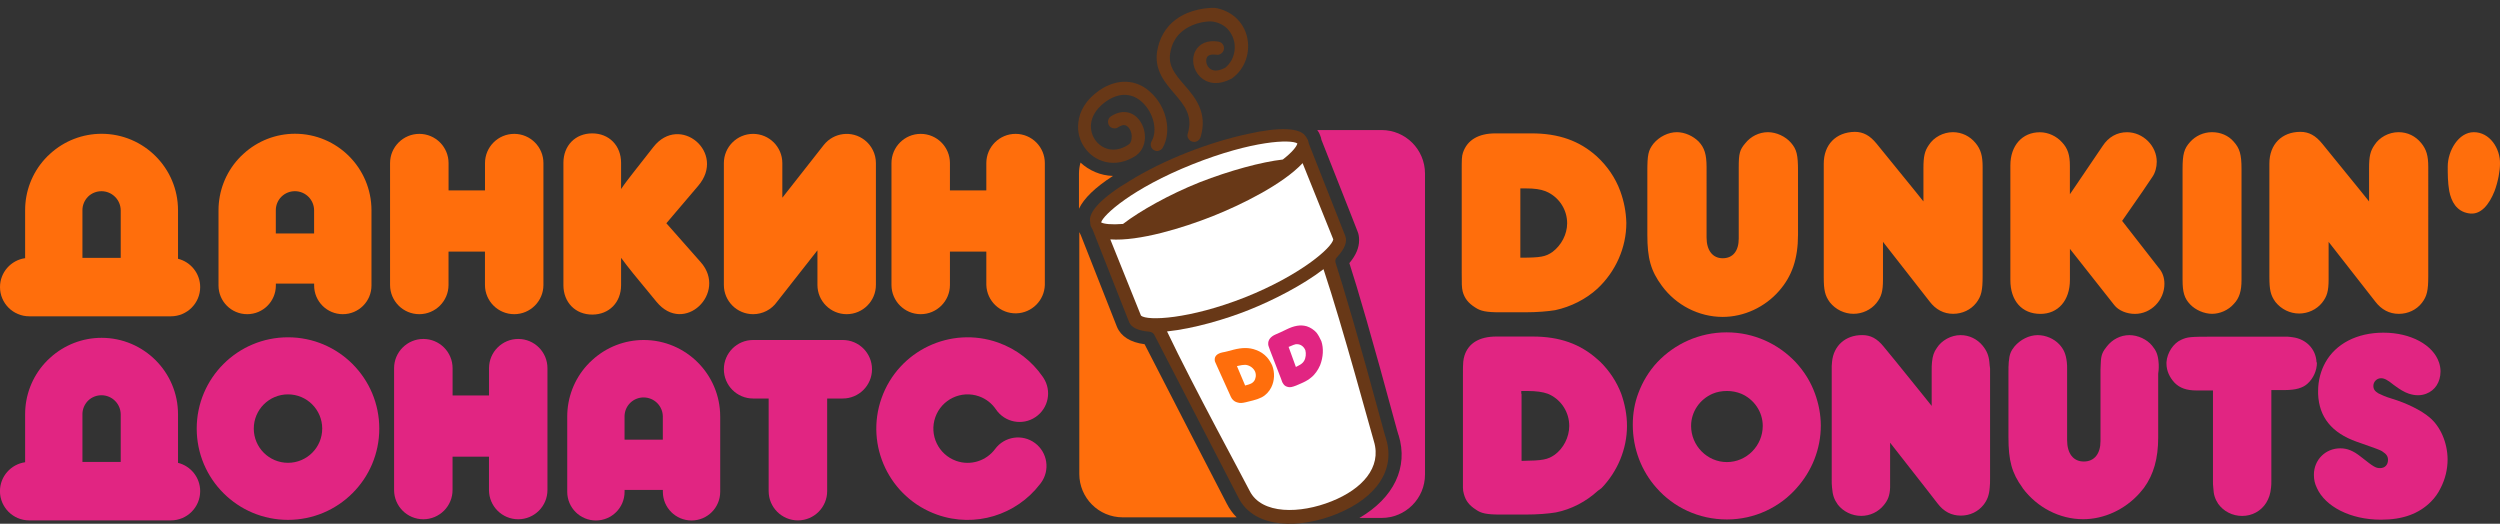
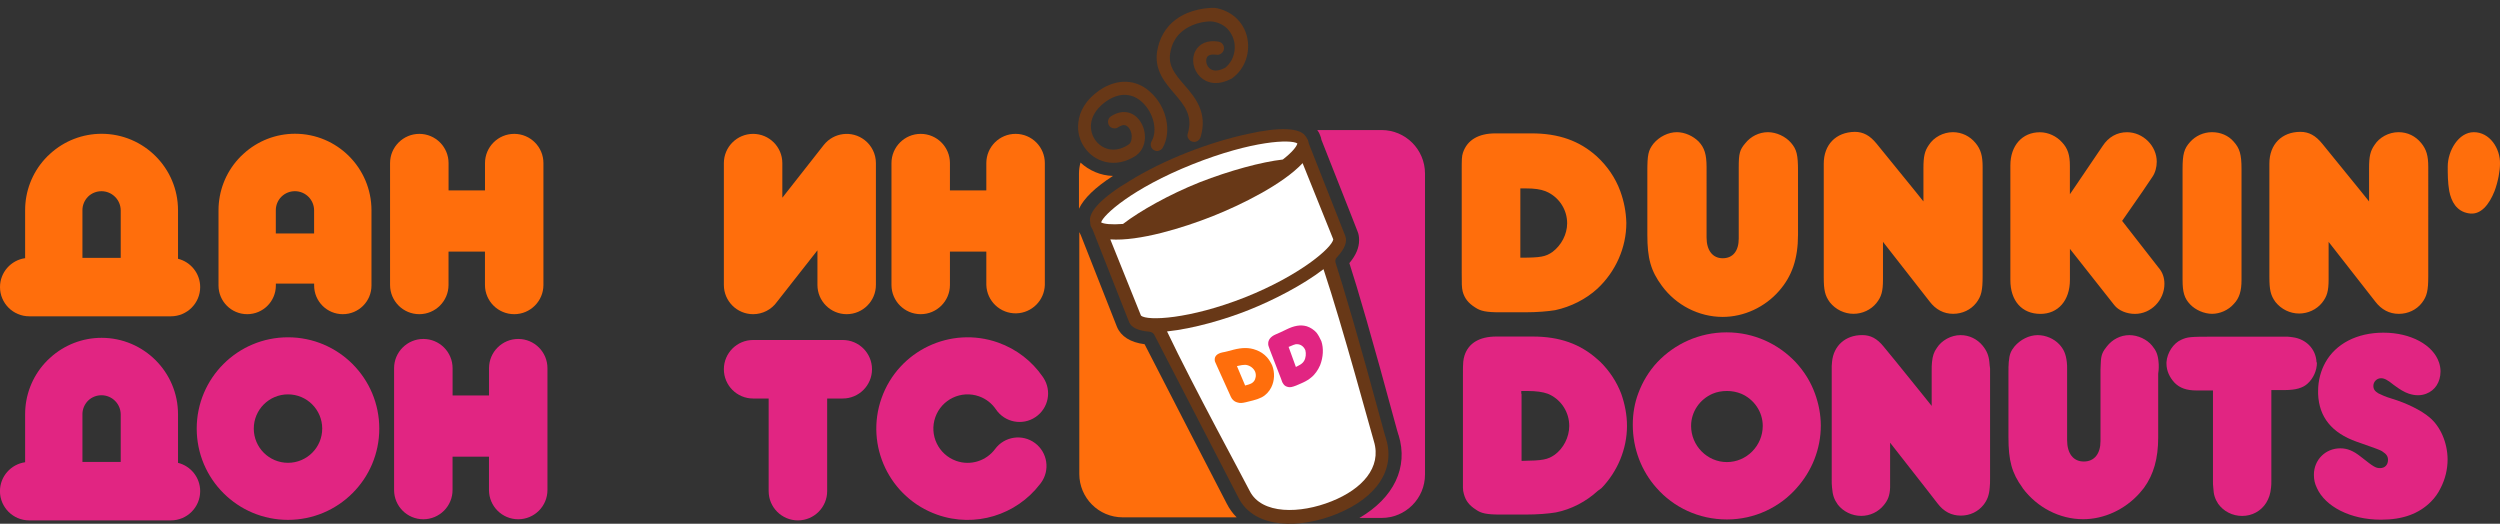
<svg xmlns="http://www.w3.org/2000/svg" version="1.1" id="Layer_1" x="0px" y="0px" viewBox="0 0 621.7 130.24" style="enable-background:new 0 0 621.7 130.24;" xml:space="preserve">
  <rect x="0" y="0" width="621.7" height="130.24" fill="#333333" stroke="none" />
  <style type="text/css">
	.st0{fill:#FF6E0C;}
	.st1{fill:#E12582;}
	.st2{fill-rule:evenodd;clip-rule:evenodd;fill:#FF6E0C;}
	.st3{fill-rule:evenodd;clip-rule:evenodd;fill:#E12582;}
	.st4{fill:#683817;}
	.st5{fill:#FFFFFF;}
</style>
  <path class="st0" d="M73.36,33.26c-4.72,0-9.27,1.76-12.76,4.95c-0.49,0.43-0.95,0.89-1.39,1.38c-3.14,3.48-4.87,8.01-4.87,12.7V71  c0,3.94,3.19,7.13,7.13,7.13s7.13-3.19,7.13-7.13v-0.47h9.52V71c0,3.94,3.19,7.13,7.13,7.13c3.94,0,7.13-3.19,7.13-7.13V52.28  C92.36,41.78,83.86,33.27,73.36,33.26z M78.11,58.05h-9.52v-5.77c0-1.26,0.5-2.48,1.4-3.37l0,0c1.89-1.85,4.91-1.81,6.76,0.07  c0.86,0.88,1.35,2.06,1.36,3.3V58.05z" />
-   <path class="st0" d="M165.71,55.52l7.92-9.31c7.05-8.24-4.58-18.01-11.14-9.66l-4.95,6.31c-1.33,1.73-1.99,2.53-3.09,4.15v-6.53  c0-4.26-2.97-7.31-7.17-7.31c-4.2,0-7.17,3.03-7.17,7.31v30.44c0,4.26,2.97,7.31,7.17,7.31c4.2,0,7.17-3.03,7.17-7.31v-6.81  c1.18,1.61,1.73,2.29,3.09,3.99l5.7,6.93c6.87,8.42,17.76-2.23,11.01-9.84L165.71,55.52z" />
  <path class="st0" d="M127.88,33.29c-4.02,0-7.27,3.26-7.27,7.27c0,0,0,0,0,0v6.79h-9.06v-6.79c0-4.02-3.26-7.27-7.27-7.27  S97,36.55,97,40.56v30.3c0,4.02,3.26,7.27,7.27,7.27s7.27-3.26,7.27-7.27v-8.3h9.06v8.3c0,4.02,3.26,7.27,7.27,7.27  c4.02,0,7.27-3.26,7.27-7.27v-30.3C135.15,36.55,131.89,33.29,127.88,33.29C127.88,33.29,127.88,33.29,127.88,33.29z" />
  <path class="st0" d="M252.59,33.29c-4.02-0.02-7.29,3.22-7.31,7.23c0,0.01,0,0.03,0,0.04v6.79h-9.05v-6.79  c0-4.02-3.26-7.27-7.27-7.27s-7.27,3.26-7.27,7.27v30.3c0,4.02,3.26,7.27,7.27,7.27s7.27-3.26,7.27-7.27v-8.3h9.05v8.3  c0.12,4.02,3.48,7.18,7.49,7.06c3.85-0.12,6.94-3.21,7.06-7.06v-30.3C259.83,36.56,256.6,33.31,252.59,33.29z" />
  <path class="st0" d="M215.04,34.85c-3.15-2.48-7.72-1.93-10.2,1.22l-10.29,13.1v-8.61c0-4.02-3.26-7.27-7.27-7.27  s-7.27,3.26-7.27,7.27v30.3c0,4.02,3.26,7.27,7.28,7.27c2.36,0,4.58-1.15,5.94-3.08l10.05-12.8v8.61c0,4.02,3.26,7.27,7.27,7.27  s7.27-3.26,7.27-7.27v-30.3l0,0C217.82,38.33,216.8,36.23,215.04,34.85z" />
  <path class="st0" d="M44.27,64.35V52.28c0-10.49-8.51-19-19.01-19.01c-4.72,0-9.27,1.76-12.76,4.94c-0.49,0.43-0.95,0.89-1.39,1.38  c-3.14,3.48-4.87,8.01-4.86,12.69V64.2C2.72,64.7,0,67.72,0,71.39c0,4.01,3.26,7.27,7.28,7.27H42.5c4.02,0,7.28-3.26,7.28-7.27  C49.78,67.99,47.43,65.14,44.27,64.35z M21.89,48.91c0.93-0.91,2.14-1.36,3.34-1.36c1.24,0,2.48,0.48,3.42,1.44  c0.87,0.88,1.35,2.06,1.37,3.29v11.85h-9.52V52.28C20.49,51.02,21.01,49.81,21.89,48.91z" />
  <path class="st1" d="M44.27,115.1v-12.08c0-10.49-8.51-19-19.01-19.01c-4.72,0-9.27,1.76-12.76,4.94c-0.49,0.43-0.95,0.89-1.39,1.38  c-3.14,3.48-4.87,8.01-4.86,12.69v11.93c-3.53,0.5-6.26,3.52-6.26,7.19c0,4.01,3.26,7.27,7.28,7.27H42.5c4.02,0,7.28-3.26,7.28-7.27  C49.78,118.73,47.43,115.89,44.27,115.1z M21.89,99.65c0.93-0.91,2.14-1.36,3.34-1.36c1.24,0,2.48,0.48,3.42,1.44  c0.87,0.88,1.35,2.06,1.37,3.29v11.85h-9.52v-11.85C20.49,101.76,21.01,100.55,21.89,99.65z" />
  <path class="st1" d="M128.88,84.29c-4.02,0-7.27,3.26-7.27,7.27c0,0,0,0,0,0v6.79h-9.06v-6.79c0-4.02-3.26-7.27-7.27-7.27  S98,87.55,98,91.56v30.3c0,4.02,3.26,7.27,7.27,7.27s7.27-3.26,7.27-7.27v-8.3h9.06v8.3c0,4.02,3.26,7.27,7.27,7.27  c4.02,0,7.27-3.26,7.27-7.27v-30.3C136.15,87.55,132.89,84.29,128.88,84.29C128.88,84.29,128.88,84.29,128.88,84.29z" />
  <path class="st1" d="M71.62,83.88c-12.54,0-22.7,10.16-22.7,22.7c0,12.54,10.16,22.7,22.7,22.7s22.7-10.16,22.7-22.7  C94.32,94.04,84.15,83.88,71.62,83.88z M71.62,115.09c-4.7,0-8.51-3.81-8.51-8.51c0-4.7,3.81-8.51,8.51-8.51  c4.7,0,8.51,3.81,8.51,8.51C80.13,111.28,76.32,115.09,71.62,115.09z" />
-   <path class="st1" d="M160.08,84.55c-4.72,0-9.27,1.76-12.76,4.95c-0.49,0.43-0.95,0.89-1.39,1.38c-3.14,3.48-4.87,8.01-4.87,12.7  v18.72c0,3.94,3.19,7.13,7.13,7.13c3.94,0,7.13-3.19,7.13-7.13v-0.47h9.52v0.47c0,3.94,3.19,7.13,7.13,7.13  c3.94,0,7.13-3.19,7.13-7.13v-18.72C179.09,93.07,170.58,84.56,160.08,84.55z M164.83,109.34h-9.52v-5.77c0-1.26,0.5-2.48,1.4-3.37  l0,0c1.89-1.85,4.91-1.81,6.76,0.07c0.86,0.88,1.35,2.06,1.36,3.3V109.34z" />
  <path class="st1" d="M209.58,84.55h-22.3c-4.02,0-7.27,3.26-7.27,7.27c0,4.02,3.25,7.28,7.27,7.28h3.87l0,23.04  c0,4.01,3.26,7.27,7.28,7.27c4.01,0,7.27-3.26,7.27-7.27l0-23.04h3.88c4.01,0,7.27-3.26,7.27-7.28  C216.85,87.81,213.59,84.55,209.58,84.55z" />
  <path class="st1" d="M257.38,110.18c-3.14-2.33-7.59-1.67-9.92,1.48c-2.17,2.93-6.07,4.23-9.68,2.95  c-4.43-1.58-6.75-6.44-5.18-10.87s6.44-6.75,10.87-5.18c1.78,0.63,3.21,1.79,4.2,3.25c2.2,3.25,6.61,4.1,9.85,1.9  c3.22-2.17,4.09-6.53,1.95-9.77c-0.01-0.03-0.03-0.05-0.05-0.08c-0.05-0.08-0.11-0.16-0.16-0.23c-2.61-3.77-6.39-6.78-11.04-8.44  c-11.82-4.19-24.8,1.99-28.99,13.8c-4.19,11.82,1.99,24.79,13.8,28.99c9.5,3.37,19.73,0.04,25.55-7.53  c0.09-0.11,0.18-0.22,0.27-0.34C261.18,116.96,260.52,112.52,257.38,110.18z" />
  <path id="path5" class="st2" d="M439.65,32.87c-2.19,0-4.31,1.06-5.67,2.8c-1.36,1.59-1.59,2.57-1.59,5.89v17.75  c0,3.1-1.44,4.91-4,4.91c-2.49,0-4-1.96-4-5.14V41.56c0-3.17-0.53-4.83-1.96-6.35c-1.36-1.36-3.4-2.34-5.44-2.34  c-2.12,0-4.38,1.13-5.82,2.87c-1.28,1.66-1.51,2.72-1.51,6.95v15.64c0,5.89,0.83,8.99,3.63,12.77c3.55,4.83,9.22,7.71,15.11,7.71  c5.29,0,10.5-2.42,14.05-6.5c3.17-3.63,4.68-7.93,4.68-13.98V42.54c0-4-0.3-5.36-1.74-7.03C444.03,33.93,441.76,32.87,439.65,32.87   M402.93,47.53c-1.21-3.32-3.25-6.27-5.89-8.69c-4.31-3.85-9.44-5.67-16.17-5.67h-8.99c-4.23,0-7.03,1.66-8.08,4.83  c-0.3,0.98-0.3,1.44-0.3,5.14v24.48c0,3.1,0,3.78,0.23,4.83c0.45,1.74,1.44,2.95,3.1,4c1.36,0.91,2.72,1.21,6.19,1.21h6.19  c3.1,0,5.74-0.23,7.55-0.53c3.85-0.83,7.63-2.72,10.5-5.36c4.53-4.23,7.18-10.2,7.18-16.32C404.37,52.66,403.84,50.02,402.93,47.53  L402.93,47.53z M384.28,47.53l0.68,0.3c2.87,1.44,4.76,4.38,4.76,7.71c0,2.72-1.44,5.44-3.63,7.1c-1.74,1.21-2.95,1.44-8.01,1.44  V46.85h1.21C381.63,46.85,383.07,47.07,384.28,47.53C384.28,47.53,384.28,47.53,384.28,47.53z M485.65,32.87  c-2.42,0-4.76,1.28-5.97,3.17c-1.06,1.51-1.36,2.87-1.36,5.82v8.23l-2.12-2.64l-9.52-11.71c-1.66-2.04-3.32-2.95-5.44-2.95  c-4.68,0.08-7.71,3.17-7.71,7.93V68.9c0,3.25,0.3,4.61,1.51,6.27c1.44,1.81,3.63,2.87,5.89,2.87c2.19,0,4.31-0.98,5.67-2.64  c1.28-1.59,1.66-2.95,1.66-5.89v-9.37l11.63,14.88c1.51,1.96,3.47,3.02,5.82,3.02c2.27,0,4.38-0.98,5.74-2.72  c1.28-1.66,1.59-3.1,1.59-6.65V41.48c0-2.72-0.45-4.31-1.74-5.89C489.88,33.85,487.84,32.87,485.65,32.87L485.65,32.87z   M527.73,54.93l5.14-7.4l2.34-3.47c0.76-1.06,1.13-2.49,1.13-3.85c0-3.93-3.4-7.33-7.4-7.33c-2.49,0-4.61,1.21-6.04,3.4l-7.63,11.26  l-0.53,0.76v-7.1c0-2.64-0.53-4.31-1.96-5.82c-1.36-1.51-3.4-2.49-5.51-2.49c-4.38,0-7.33,3.32-7.33,8.23v28.55  c0,5.14,2.87,8.39,7.48,8.39c4.38,0,7.33-3.32,7.33-8.46v-7.71l11.03,13.98c1.06,1.36,3.1,2.19,5.14,2.19c4,0,7.33-3.4,7.33-7.48  c0-1.51-0.45-2.87-1.44-4L527.73,54.93z M596.47,32.87c-2.42,0-4.76,1.28-5.97,3.17c-1.06,1.51-1.36,2.87-1.36,5.82v8.23l-2.12-2.64  l-9.52-11.71c-1.66-2.04-3.32-2.95-5.44-2.95c-4.61,0-7.71,3.1-7.71,7.86v28.18c0,3.25,0.3,4.61,1.51,6.27  c1.44,1.81,3.63,2.87,5.89,2.87c2.19,0,4.31-0.98,5.67-2.64c1.28-1.59,1.66-2.95,1.66-5.89v-9.29l11.63,14.88  c1.51,1.96,3.47,3.02,5.82,3.02c2.27,0,4.38-0.98,5.74-2.72c1.28-1.66,1.59-3.1,1.59-6.65V41.48c0-2.72-0.45-4.31-1.74-5.89  C600.7,33.85,598.74,32.87,596.47,32.87L596.47,32.87z M615.2,32.87c-3.85,0-6.5,4.68-6.5,8.54c0,1.74,0,4,0.38,6.12  c0.53,2.64,1.81,4.99,4.76,5.51c3.1,0.6,5.21-2.27,6.5-5.51l0,0c0.91-2.42,1.36-5.14,1.36-6.8  C621.78,36.87,619.13,32.87,615.2,32.87L615.2,32.87z M550.09,32.87c-2.12,0-4.08,0.91-5.44,2.42c-1.51,1.66-1.89,3.02-1.89,6.72  v27.57c0,3.1,0.45,4.61,1.89,6.12c1.28,1.36,3.47,2.34,5.44,2.34s4.08-0.91,5.44-2.49c1.36-1.44,1.89-3.17,1.89-5.97V42.01  c0-3.63-0.45-5.14-1.96-6.8C554.17,33.7,552.2,32.87,550.09,32.87z" />
  <path id="path7" class="st3" d="M536.79,90.06c-0.15-1.89-0.6-2.87-1.59-4.08c-1.28-1.59-3.55-2.64-5.67-2.64  c-2.19,0-4.23,1.06-5.59,2.8c-0.98,1.21-1.44,2.04-1.51,3.93c0,0.53-0.08,1.13-0.08,1.89v17.75c0,3.1-1.51,5.06-4.15,5.06  c-2.64,0-4.15-2.04-4.15-5.29v-17.6c0-0.68,0-1.36-0.08-1.89c-0.23-1.96-0.76-3.17-1.89-4.38c-1.28-1.36-3.32-2.27-5.36-2.27  c-2.12,0-4.31,1.13-5.74,2.8c-0.91,1.13-1.28,1.96-1.44,3.85c-0.08,0.76-0.08,1.74-0.08,3.02v15.71c0,5.82,0.83,8.91,3.47,12.54  l0.08,0.15c3.55,4.76,9.14,7.71,15.03,7.71c5.21,0,10.42-2.42,14.05-6.5c0.38-0.45,0.76-0.91,1.06-1.28  c2.42-3.32,3.55-7.33,3.55-12.54V92.93C536.87,91.79,536.87,90.89,536.79,90.06" />
  <path id="path13" class="st3" d="M398.25,121.4c4-4.15,6.35-9.74,6.35-15.49c0-2.72-0.53-5.44-1.44-8.01l0,0  c-1.13-2.95-2.87-5.59-5.14-7.86l0,0l-0.76-0.68c-4.31-3.85-9.44-5.67-16.09-5.67h-9.06c-4.23,0-6.95,1.66-7.93,4.76  c-0.15,0.53-0.23,0.83-0.3,1.51l0,0c-0.08,0.68-0.08,1.74-0.08,3.55v24.55c0,1.59,0,2.49,0,3.17c0,0.68,0.08,1.06,0.23,1.59  c0.45,1.74,1.36,2.87,3.02,3.93c1.28,0.91,2.64,1.21,6.12,1.21h6.19c3.1,0,5.74-0.23,7.55-0.53c3.85-0.76,7.55-2.72,10.42-5.36  L398.25,121.4L398.25,121.4 M378.31,97.91v-0.68h1.36c2.42,0,3.93,0.23,5.21,0.68l0,0l0.53,0.23c2.95,1.44,4.83,4.46,4.83,7.78  c0,2.8-1.44,5.59-3.63,7.18c-1.74,1.21-3.02,1.44-8.08,1.51h-0.15V97.91H378.31z" />
  <path id="path15" class="st3" d="M451.36,97.91c-1.06-2.95-2.72-5.59-4.83-7.86c-4.31-4.53-10.35-7.4-17.15-7.4  s-12.92,2.87-17.22,7.4l0,0c-2.12,2.27-3.7,4.91-4.76,7.78l0,0c-0.91,2.42-1.36,5.06-1.36,7.78c0,6.04,2.19,11.56,5.89,15.71l0,0  c4.23,4.83,10.5,7.86,17.53,7.86c6.87,0,13.14-3.02,17.37-7.86c3.7-4.15,5.97-9.59,5.97-15.49  C452.79,103.05,452.26,100.4,451.36,97.91 M429.45,114.91c-4.91,0-8.91-4.08-8.91-8.99c0-3.55,2.19-6.65,5.36-8.01  c1.06-0.45,2.27-0.68,3.55-0.68c1.28,0,2.42,0.23,3.55,0.68c3.17,1.36,5.36,4.46,5.36,8.01  C438.36,110.83,434.36,114.91,429.45,114.91z" />
  <path id="path17" class="st3" d="M494.72,90.06c-0.15-1.66-0.68-2.87-1.66-4.08c-1.36-1.66-3.32-2.64-5.51-2.64  c-2.34,0-4.68,1.28-5.89,3.17c-0.76,1.06-1.06,2.04-1.21,3.55l0,0c-0.08,0.6-0.08,1.36-0.08,2.19v8.69l-2.49-3.1l-6.35-7.86  l-3.1-3.78c-1.66-2.04-3.25-2.87-5.36-2.87c-4.15,0-7.1,2.64-7.48,6.65c0,0.38-0.08,0.76-0.08,1.06v28.18c0,0.76,0,1.44,0.08,2.04  c0.15,1.89,0.53,2.95,1.44,4.23c1.36,1.74,3.55,2.8,5.82,2.8c2.19,0,4.23-0.98,5.59-2.64c1.06-1.28,1.51-2.42,1.59-4.38  c0-0.45,0-0.91,0-1.44v-9.74l8.69,11.1l3.17,4.08c1.51,1.96,3.4,2.95,5.74,2.95c2.27,0,4.31-0.98,5.67-2.72  c0.91-1.21,1.36-2.34,1.51-4.31c0.08-0.68,0.08-1.44,0.08-2.27V91.64C494.79,91.19,494.79,90.58,494.72,90.06" />
  <path id="path19" class="st3" d="M576.07,90.06c-0.15-3.25-2.57-5.74-5.89-6.19c-0.45-0.08-0.68-0.08-1.28-0.15c-0.6,0-1.66,0-3.7,0  h-14.81c-5.82,0-6.42,0.08-7.93,0.76c-1.96,0.83-3.55,3.25-3.7,5.59l0,0v0.38c0,1.74,0.76,3.4,2.04,4.76  c1.28,1.28,2.95,1.89,5.44,1.89h4.08v22.44c0,0.68,0,1.21,0.08,1.74c0.08,1.81,0.45,2.8,1.21,4c1.36,1.89,3.55,3.02,5.97,3.02  c2.49,0,4.68-1.21,5.97-3.25c0.68-1.13,1.06-2.19,1.21-3.78c0.08-0.53,0.08-1.13,0.08-1.89V97h3.4c2.64,0,4.46-0.53,5.59-1.59  c1.44-1.28,2.34-3.25,2.34-5.21L576.07,90.06" />
  <path id="path21" class="st3" d="M604.18,103.8c-2.04-1.74-5.67-3.55-9.44-4.68c-1.51-0.45-2.49-0.91-3.25-1.28l0,0  c-0.91-0.53-1.28-1.06-1.28-1.89c0-0.98,0.83-1.89,1.89-1.89c0.83,0,1.59,0.38,3.17,1.66c1.51,1.13,2.64,1.81,3.78,2.19l0,0  c0.76,0.23,1.44,0.38,2.27,0.38c0.76,0,1.44-0.15,2.04-0.38l0,0c2.19-0.83,3.55-2.87,3.55-5.59c0-0.76-0.15-1.51-0.38-2.19  c-1.44-4.31-6.95-7.4-13.82-7.4c-6.65,0-11.86,2.8-14.43,7.4l0,0c-1.13,2.04-1.81,4.46-1.81,7.1v0.76l0,0  c0.23,5.74,3.4,9.67,9.59,11.86c1.21,0.45,2.42,0.83,3.63,1.28c2.34,0.83,2.57,0.98,2.95,1.28c0.83,0.53,1.21,1.13,1.21,1.96  c0,1.21-0.76,2.04-1.96,2.04c-1.13,0-1.59-0.3-4.76-2.8c-1.89-1.51-3.4-2.12-5.14-2.12c-3.7,0-6.57,2.87-6.57,6.57  c0,1.21,0.23,2.27,0.76,3.32l0,0c2.04,4.53,8.23,7.86,15.94,7.86c5.44,0,9.44-1.51,12.39-4.46c0.98-0.98,1.81-2.12,2.42-3.4  c1.13-2.19,1.74-4.61,1.74-7.18C608.63,110.07,606.9,106.07,604.18,103.8" />
  <path id="path23" class="st0" d="M276.78,43.75c-3.1-0.08-5.97-1.36-8.08-3.32c-0.23,0.83-0.38,1.81-0.38,2.72v8.76  C269.53,49.34,272.32,46.62,276.78,43.75" />
  <path id="path25" class="st0" d="M284.64,85.6c-3.55-0.45-5.89-1.96-6.87-4.31l-8.99-22.81l-0.38-0.76v60.13  c0,5.97,4.83,10.8,10.8,10.8h28.33c-0.98-0.98-1.81-2.12-2.49-3.47C305.03,125.18,287.66,91.57,284.64,85.6" />
  <path id="path27" class="st1" d="M343.56,32.34h-16.01l0.08,0.08c0.3,0.38,0.53,0.83,0.68,1.28c0.15,0.3,0.23,0.68,0.3,1.06  c7.78,19.64,8.84,22.44,8.99,22.81l0,0v0.08v-0.08c0.3,0.68,0.38,1.44,0.38,2.19c0,1.81-0.76,3.7-2.42,5.67  c1.96,6.04,5.51,18.05,11.86,41.55l0.38,1.28v-0.08c2.49,8.08-1.21,15.64-9.74,20.62h5.51c5.97,0,10.8-4.83,10.8-10.8V43.14  C354.36,37.18,349.53,32.34,343.56,32.34" />
  <path id="path29" class="st4" d="M310.25,33.32L310.25,33.32c-4.61,0.98-10.05,2.64-15.03,4.61c-4.99,1.96-10.12,4.46-14.13,6.95  c-7.03,4.15-10.65,7.93-9.97,10.42v0.23c0,0.3,0.08,0.53,0.15,0.76l0.3,0.53l0.15,0.3l9.06,22.96c0.53,1.36,2.27,2.19,5.14,2.42  c0.45,0.08,0.91,0.3,1.13,0.76l20.92,40.49c4,7.93,15.49,7.71,24.4,4.08c10.05-4.08,14.65-11.03,12.31-18.73l-0.38-1.28  c-6.72-24.85-10.35-36.79-12.16-42.45c-0.15-0.45-0.08-0.98,0.3-1.36c1.96-2.12,2.64-3.85,2.12-5.29l-9.06-22.96l-0.08-0.3  l-0.15-0.6l-0.38-0.68L324.75,34C323.47,31.74,318.25,31.51,310.25,33.32" />
  <path id="path31" class="st4" d="M292.42,4.84c-2.57,1.89-4.15,4.68-4.68,8.01c-0.68,4.61,1.96,7.71,4.31,10.42  c2.49,2.95,4.68,5.51,3.32,9.97c-0.15,0.45-0.08,0.83,0.15,1.21s0.53,0.68,0.98,0.76c0.83,0.3,1.74-0.23,2.04-1.06  c1.89-6.12-1.36-9.97-4-12.99c-2.49-2.87-4-4.83-3.55-7.86c0.38-2.49,1.51-4.46,3.4-5.82c2.72-2.04,6.27-2.27,7.18-2.12  c3.85,0.6,4.99,3.55,5.29,4.76c0.23,0.83,0.23,1.66,0.15,2.49c-0.23,1.74-1.06,3.25-2.42,4.31h-0.08c-1.59,0.83-2.95,0.83-3.78,0  c-0.83-0.76-0.91-1.96-0.6-2.64c0.3-0.6,1.13-0.83,2.34-0.68c0.45,0.08,0.83,0,1.21-0.3c0.38-0.23,0.6-0.6,0.68-1.06  c0.15-0.91-0.45-1.74-1.36-1.89c-2.64-0.45-4.76,0.45-5.74,2.34c-1.06,2.04-0.53,4.76,1.21,6.42c1.96,1.89,4.83,2.04,7.78,0.45  l0.23-0.15c3.17-2.34,4.53-6.42,3.63-10.27c-0.91-3.78-3.93-6.5-7.93-7.18C300.43,1.9,295.97,2.2,292.42,4.84" />
  <path id="path33" class="st4" d="M273.31,22.52c-3.32,2.34-4.83,5.14-5.14,7.86c-0.3,2.34,0.3,4.53,1.51,6.27  c2.49,3.63,7.63,5.44,12.84,2.04l0.08-0.08c2.72-2.04,2.64-6.12,0.83-8.61c-1.74-2.42-4.53-2.8-7.18-1.06  c-0.76,0.53-0.91,1.51-0.45,2.27c0.23,0.38,0.6,0.6,1.06,0.68c0.45,0.08,0.83,0,1.21-0.23c1.51-1.06,2.27-0.38,2.72,0.23  c0.53,0.68,0.76,1.74,0.6,2.64c-0.08,0.68-0.3,1.13-0.76,1.44c-3.55,2.34-6.72,1.06-8.31-1.21c-1.74-2.57-1.59-6.5,2.8-9.59  c4.31-2.95,7.48-1.13,8.91,0.23c2.8,2.57,3.93,7.03,2.34,9.74c-0.45,0.76-0.15,1.81,0.6,2.19c0.38,0.23,0.83,0.3,1.21,0.15  c0.45-0.15,0.76-0.38,0.98-0.76c2.27-4.08,0.98-10.12-3.02-13.75C282.67,19.65,277.76,19.42,273.31,22.52" />
  <path id="path35" class="st5" d="M319.01,39.67c-5.29,0.6-13.14,2.72-20.7,5.67c-7.55,3.02-14.81,7.1-19.04,10.35  c-2.95,0.23-4.76,0-5.44-0.38c0.45-1.81,7.71-8.46,22.66-14.43c14.96-5.97,24.55-6.27,26.14-5.21  C322.48,36.42,321.35,37.86,319.01,39.67" />
  <path id="path37" class="st5" d="M341.67,109.77c1.96,6.5-2.95,11.86-10.5,14.88c-7.86,3.17-17.45,3.32-20.4-2.57  c-0.98-2.04-14.13-26.14-20.55-39.66c6.57-0.68,14.58-3.02,20.4-5.36c5.89-2.34,13.3-6.12,18.51-10.12  C333.89,81.22,340.99,107.58,341.67,109.77" />
  <path id="path39" class="st5" d="M309.57,73.96c-13.82,5.44-24.25,5.89-25.83,4.53l-7.63-18.96c7.1,0.53,18.13-2.87,25.38-5.74  c7.25-2.87,17.6-8.01,22.44-13.22l7.63,18.96C331.25,61.58,323.39,68.45,309.57,73.96" />
  <path id="path41" class="st2" d="M315.08,88.85c-0.76-0.83-1.66-1.44-2.72-1.81c-1.74-0.68-3.55-0.6-5.59-0.08  c-0.91,0.23-1.89,0.53-2.8,0.68c-1.36,0.3-1.96,0.98-1.89,1.89c0,0.3,0.08,0.45,0.53,1.44c1.06,2.27,2.04,4.61,3.1,6.87  c0.38,0.83,0.45,1.06,0.68,1.36c0.38,0.45,0.76,0.76,1.44,0.91c0.53,0.15,0.98,0.15,1.96-0.08c0.6-0.15,1.21-0.3,1.81-0.45  c0.91-0.23,1.66-0.53,2.12-0.76c1.06-0.53,1.89-1.44,2.42-2.49c0.83-1.66,0.91-3.7,0.23-5.44  C316.06,90.21,315.61,89.45,315.08,88.85 M311.83,94.81c-0.38,0.45-0.68,0.68-2.19,1.06c-0.68-1.59-1.36-3.25-2.04-4.83l0.38-0.08  c0.68-0.15,1.13-0.23,1.59-0.23h0.23c1.06,0.15,1.96,0.83,2.34,1.74C312.44,93.3,312.29,94.21,311.83,94.81z" />
  <path id="path43" class="st3" d="M327.39,82.73c-0.68-0.76-1.51-1.28-2.42-1.59c-1.59-0.45-3.17-0.15-5.14,0.83  c-0.91,0.45-1.74,0.83-2.64,1.21c-1.21,0.53-1.89,1.36-1.81,2.42c0,0.3,0.08,0.45,0.45,1.51c0.91,2.34,1.81,4.68,2.72,7.03  c0.3,0.91,0.38,1.06,0.6,1.36c0.3,0.45,0.76,0.68,1.28,0.76c0.45,0.08,0.91,0,1.89-0.38c0.6-0.23,1.13-0.53,1.74-0.76  c0.83-0.38,1.51-0.83,1.96-1.21c0.98-0.76,1.74-1.89,2.27-3.1c0.76-1.96,0.91-4.15,0.3-5.97C328.22,84.01,327.85,83.33,327.39,82.73   M324.3,89.75c-0.38,0.6-0.68,0.83-2.04,1.51c-0.6-1.66-1.21-3.32-1.81-4.99l0.38-0.15c0.68-0.3,1.06-0.45,1.44-0.53h0.23  c0.98,0,1.74,0.6,2.12,1.51C324.83,87.94,324.75,89,324.3,89.75z" />
</svg>